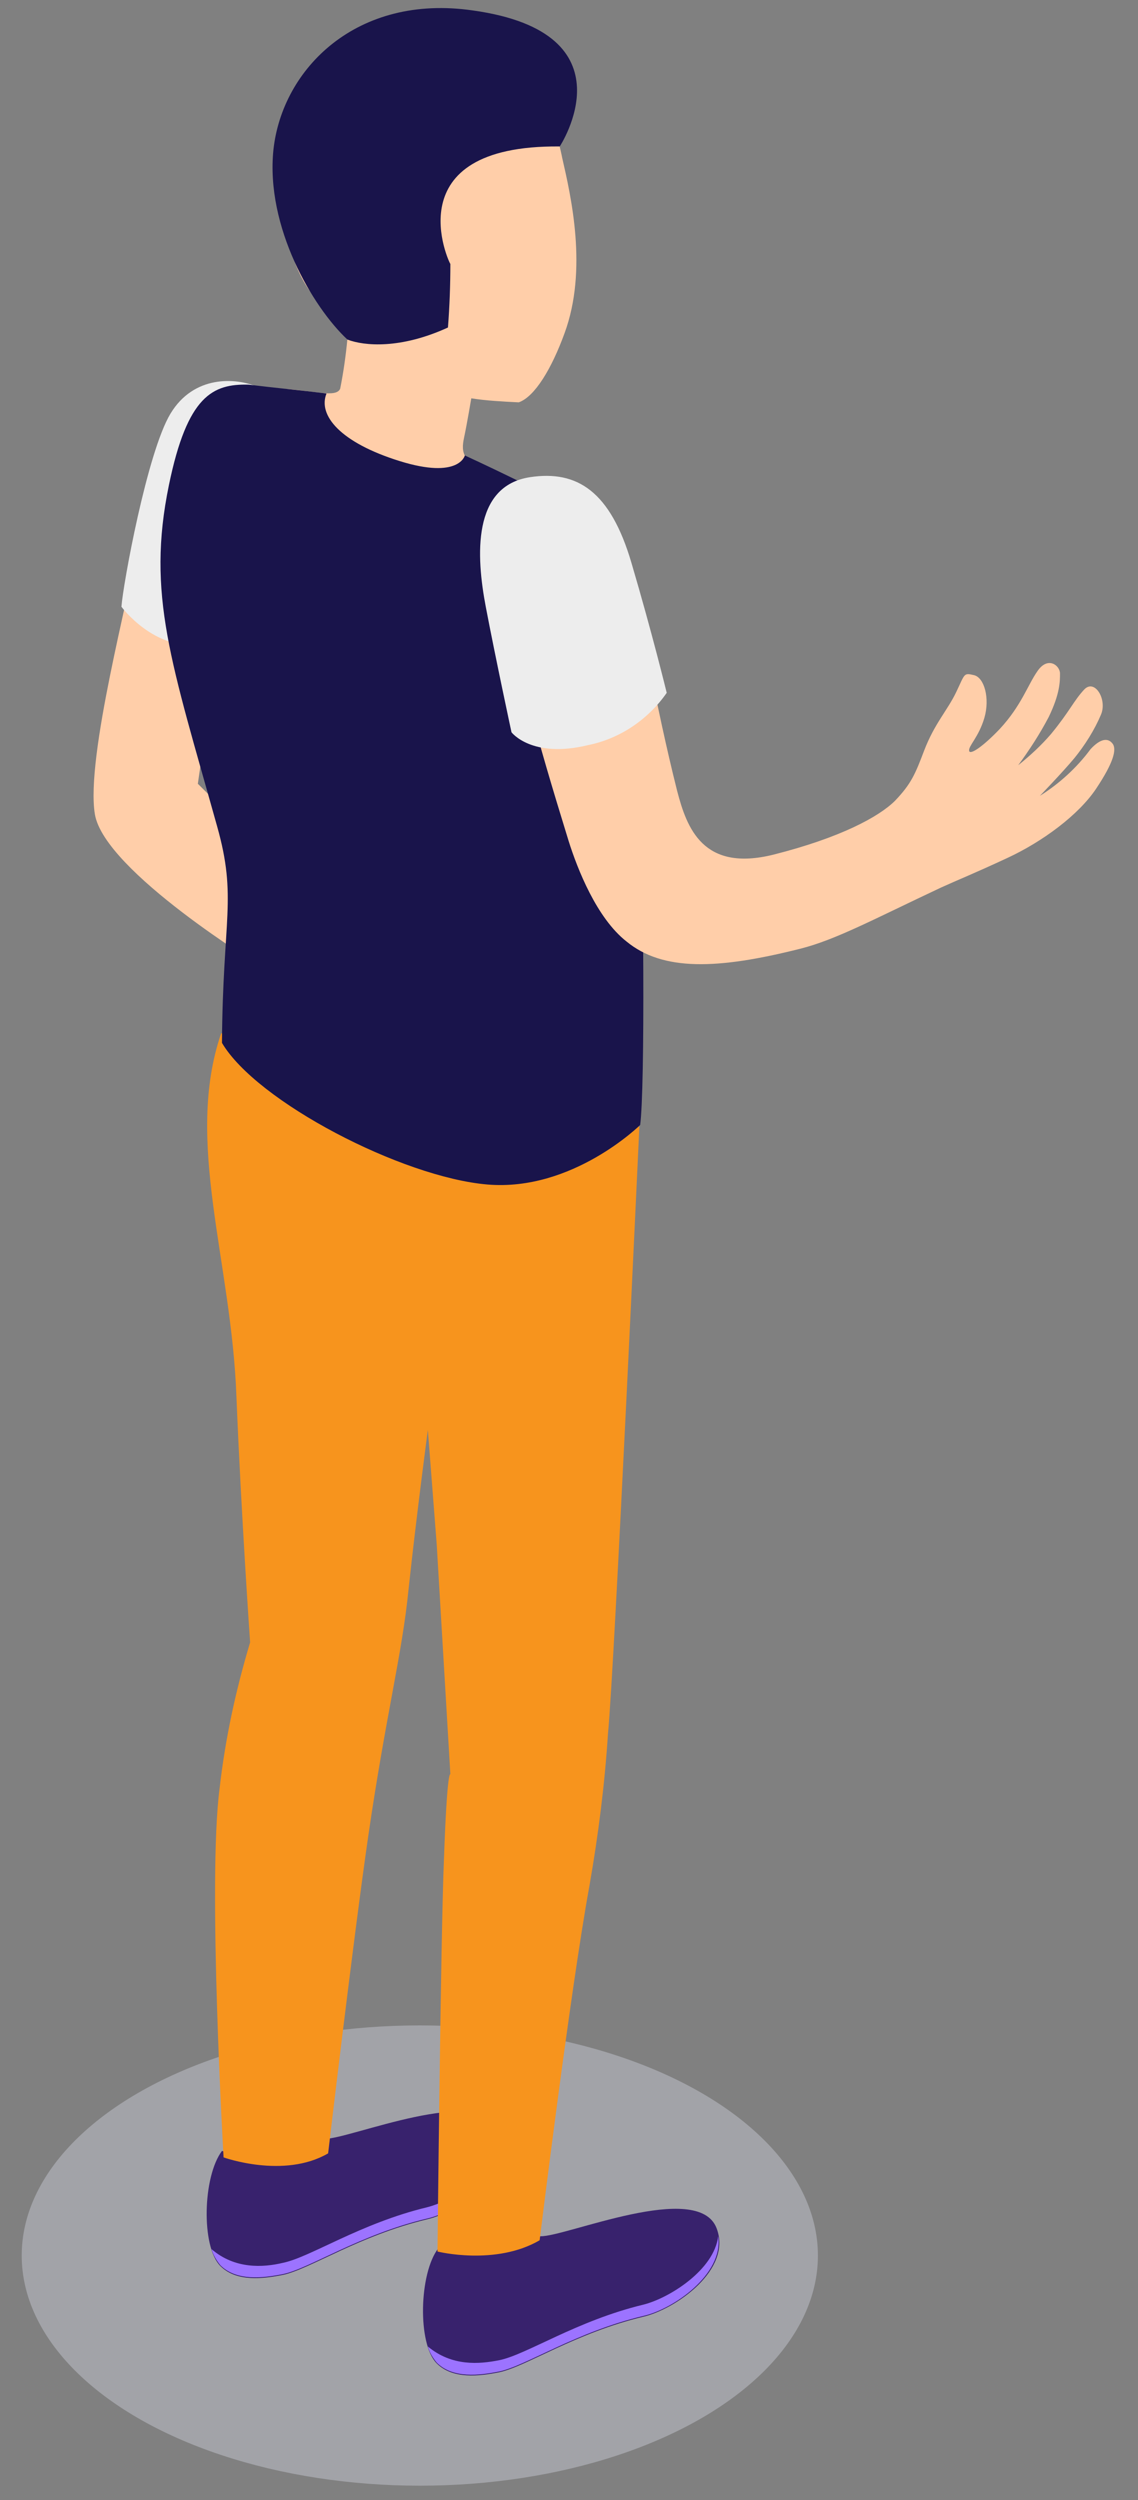
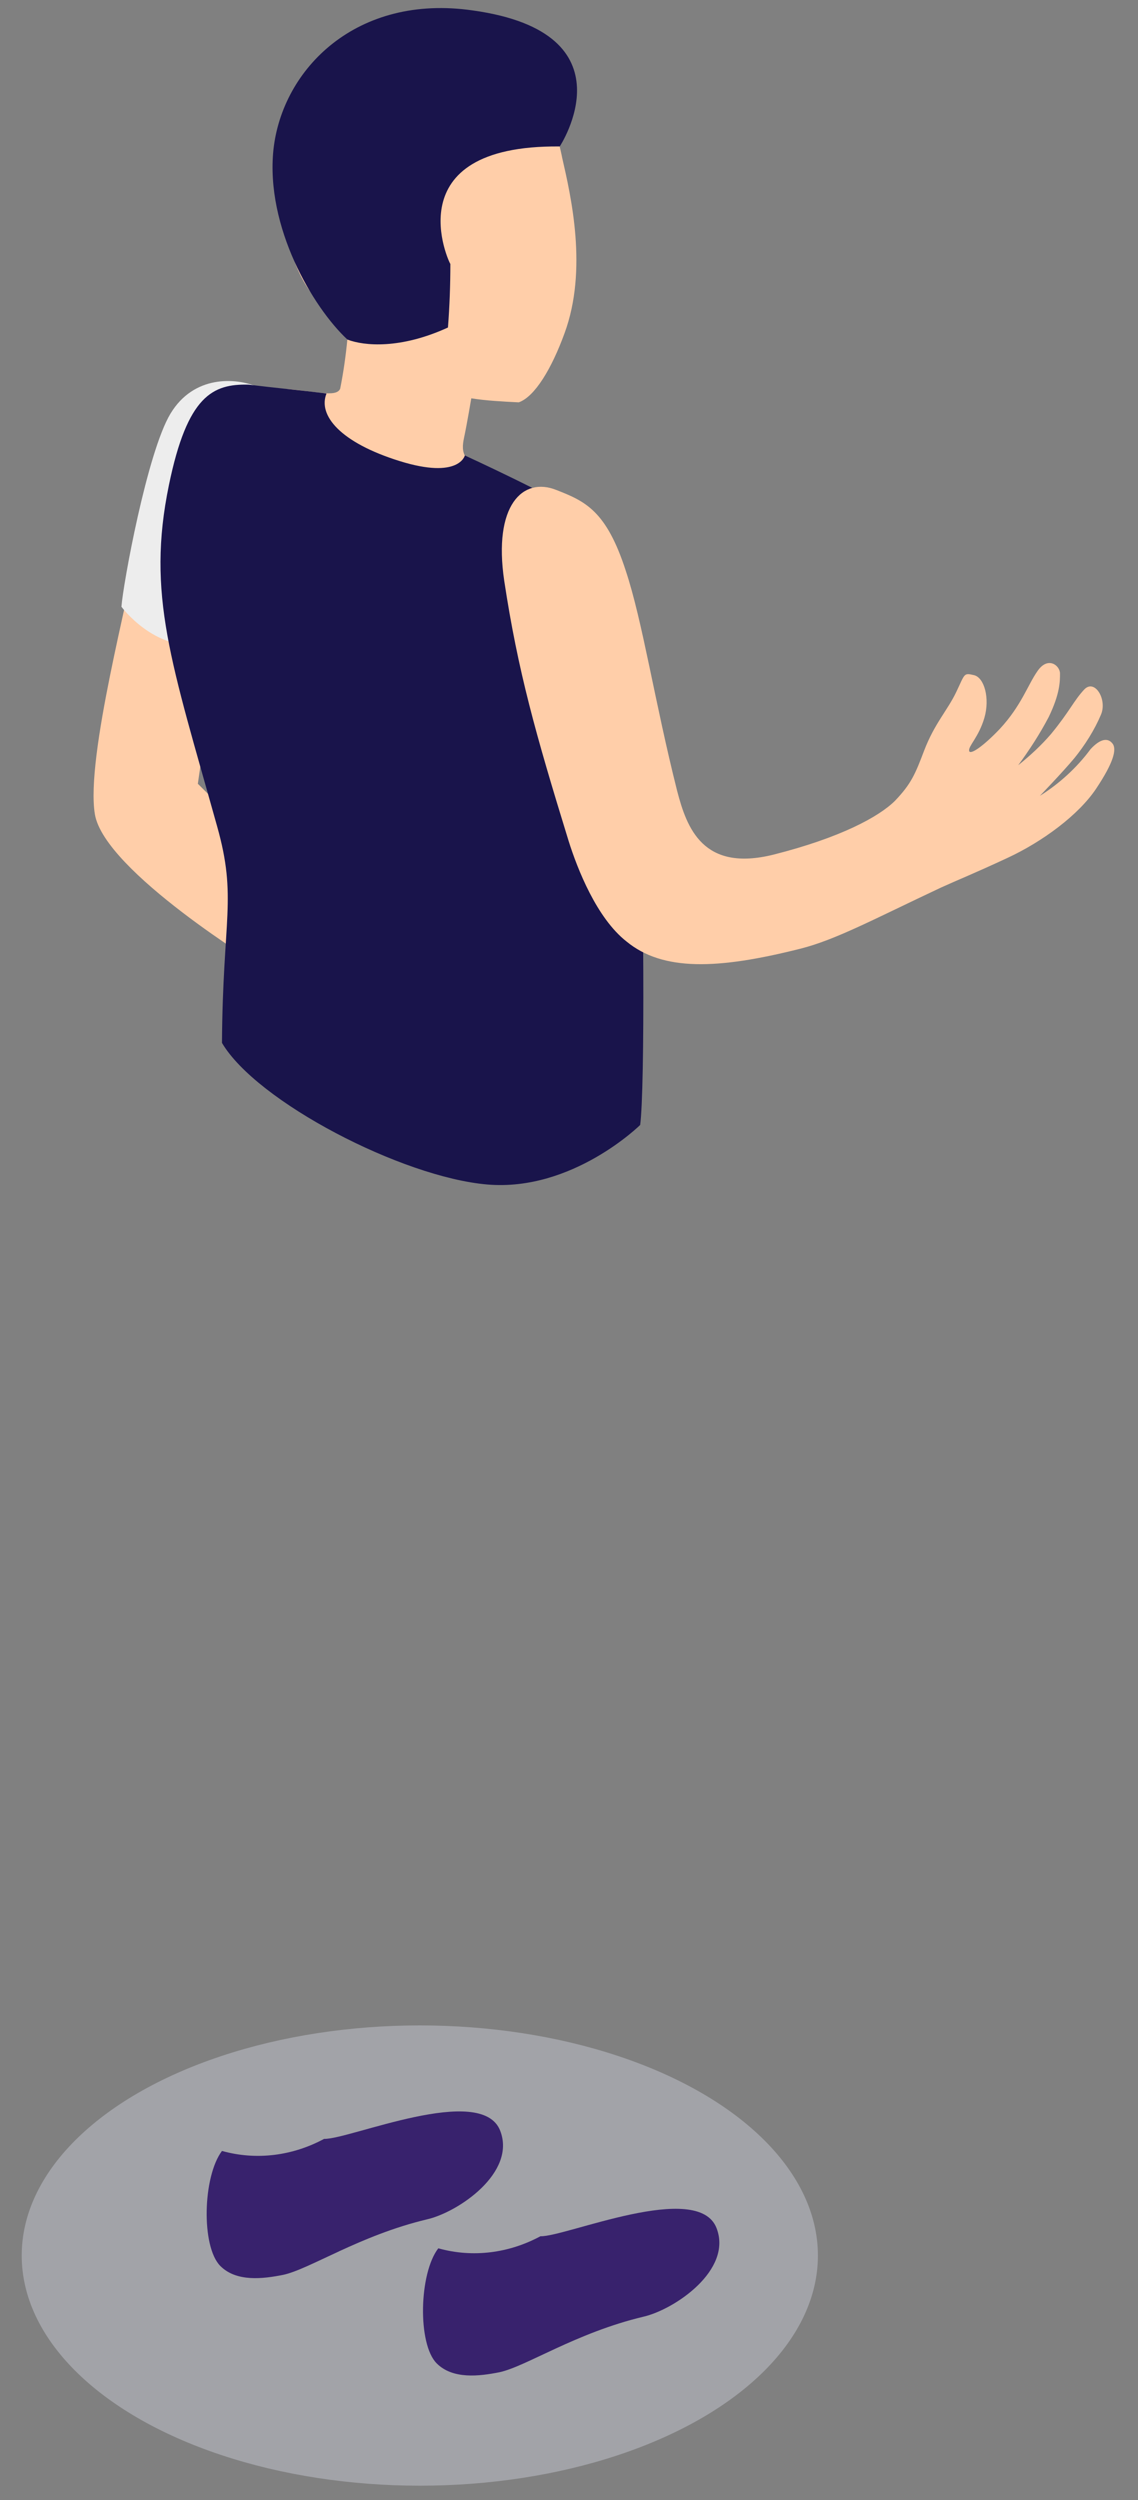
<svg xmlns="http://www.w3.org/2000/svg" version="1.1" id="Layer_1" x="0px" y="0px" viewBox="0 0 141.5 310.7" style="enable-background:new 0 0 141.5 310.7;" xml:space="preserve">
  <rect x="0" y="0" width="141.5" height="310.7" fill="#808080" stroke="none" />
  <style type="text/css">
	.st0{opacity:0.4;fill:#D6D8E5;enable-background:new    ;}
	.st1{fill:#FFCEA9;}
	.st2{fill:#EDEDED;}
	.st3{fill:#38226D;}
	.st4{fill:#9C73FF;}
	.st5{fill:#F7941D;}
	.st6{fill:#19144B;}
	.st7{fill:#19144B;}
</style>
  <title>Telemedicine_SVG</title>
  <g id="Men_2">
    <ellipse class="st0" cx="52.2" cy="280.3" rx="49.5" ry="28.6" />
    <path id="_Контур_6" class="st1" d="M16.9,68.5c-0.6,4.8-6.3,25.6-5.1,32.7s20.8,19,20.8,19l2.7-12.2L24.6,97.4l2.9-20.1   L16.9,68.5z" />
    <path id="_Контур_7" class="st2" d="M32.1,48.1c-2.8-1.2-8-1.5-10.9,3.3s-5.9,21.2-6.1,24c0,0,4.1,5.6,10.1,4.7L32.1,48.1z" />
    <path class="st3" d="M54.5,279.4c4.3,1.2,8.8,0.6,12.7-1.5c3.1,0.1,19.6-7,21.9-1c2,5.2-5.2,10.1-9.1,11c-8.4,2-14.6,6.2-17.9,6.9   c-2.5,0.5-5.8,0.9-7.8-1.1C51.9,291.3,52.1,282.5,54.5,279.4z" />
-     <path class="st4" d="M62.1,293.3c3.4-0.7,9.6-4.9,17.9-6.9c3.2-0.8,8.8-4.3,9.3-8.5c0.7,4.8-5.7,9.1-9.3,9.9   c-8.4,2-14.6,6.2-17.9,6.9c-2.5,0.5-5.8,0.9-7.8-1.1c-0.5-0.6-0.9-1.3-1.1-2C56.2,294.1,59.6,293.8,62.1,293.3z" />
    <path class="st3" d="M27.6,267.3c4.3,1.2,8.8,0.6,12.7-1.5c3.1,0.1,19.6-7,21.9-1c2,5.2-5.2,10.1-9.1,11c-8.4,2-14.6,6.2-17.9,6.9   c-2.5,0.5-5.8,0.9-7.8-1.1C25,279.2,25.2,270.5,27.6,267.3z" />
-     <path class="st4" d="M35.2,281.2c3.4-0.7,9.6-4.9,17.9-6.9c3.2-0.8,8.8-4.3,9.3-8.5c0.8,4.8-5.7,9.1-9.3,9.9   c-8.4,2-14.6,6.2-17.9,6.9c-2.5,0.5-5.8,0.9-7.8-1.1c-0.5-0.6-0.9-1.3-1.1-2C29.2,282,32.7,281.8,35.2,281.2z" />
-     <path id="_Контур_8" class="st5" d="M27.3,222.3c0.7-6.2,2-12.2,3.8-18.2c0,0-1.1-15.7-1.7-30.5c-0.6-16.9-6.5-31.7-1.9-45.2   L79.5,140c0,0-3.1,67.3-3.9,75.4c-0.4,6.3-1.2,12.6-2.3,18.9c-2.4,13.1-6.2,44.1-6.2,44.1c-5.5,3.2-12.7,1.4-12.7,1.4   s0.4-39.3,0.8-48.7c0.4-11.5,0.8-10.6,0.8-10.6l-1.7-28.6l-1.1-14.2c0,0-1.4,10.5-2.4,19.8c-0.8,8.1-2.8,15.5-5,30.6   c-1.9,13.1-5,39.5-5,39.5c-5.5,3.2-13,0.5-13,0.5S25.8,233.7,27.3,222.3z" />
    <path id="_Контур_9" class="st1" d="M34.9,48.3c4,0.2,6.9,1.2,7.4,0c0.4-2,0.7-4.1,0.9-6.2c-0.5-1.1-0.9-2.4-0.9-2.4   c-5-3.1-6.6-8.4-7.2-14.7C34,14.3,39.8,5,50.5,3.8c10.1-1,17.5,6,19.4,15.8c1.1,4.8,3.2,13.9,0.3,21.8c-1.6,4.4-3.7,7.9-5.7,8.6   c-2-0.1-4-0.2-5.9-0.5l0,0c0,0-0.5,3-0.9,4.9s-0.2,2.9,3.6,5.3s-5.8,7.1-12,6.7S36,62,34.1,58C32,53.5,32.1,48.2,34.9,48.3z" />
    <path id="_Контур_10" class="st6" d="M40.6,48.9c-1.1,2.7,1.7,6.1,9.1,8.4s8.1-0.7,8.1-0.7s10.9,5,14.5,7.4   c4.5,3.1,6.4,12.2,7.1,27.4c0.7,17.7,0.8,43.9,0.2,48.4c0,0-8.4,8.3-19,7.4s-28.7-10.3-33-17.6c0.1-15.5,1.9-18-0.6-26.9   c-5.7-20.4-8.8-28.8-6-42.4c2.3-11.2,5.5-12.6,9.9-12.5C34.2,48.2,37.4,48.5,40.6,48.9z" />
    <path id="_Контур_11" class="st1" d="M96.2,106.2c-8.8,2.2-10.8-3.3-12-7.9c-2.8-11.1-4.3-21.1-6.4-27.4   c-2.4-7.4-5-8.6-8.6-10c-4.2-1.7-7.9,1.9-6.5,11.3c1.7,11.2,3.9,19,8,32.3c1.1,3.5,3.5,9.6,7.2,12.5c4.5,3.7,11.3,3.5,21.6,0.9   c4.4-1.1,9.2-3.7,17.5-7.6c2.2-1,4-1.7,8.3-3.7s8.8-5.3,11-8.6s2.5-4.8,2.1-5.5c-0.6-0.9-1.6-0.7-2.8,0.6c-1.7,2.3-3.9,4.3-6.3,5.8   c0,0,2.8-2.9,4.3-4.7c1.3-1.6,2.5-3.5,3.3-5.4c0.8-1.9-0.8-4.5-2.1-3.1s-1.8,2.7-4.1,5.5c-1.2,1.4-2.6,2.7-4.1,3.9   c1.4-1.9,2.7-3.9,3.8-6c1.4-2.9,1.4-4.4,1.4-5.4s-1.5-2.2-2.8-0.3c-1.2,1.7-2,4.3-4.7,7.2c-2,2.1-3.7,3.3-3.8,2.7s1.2-1.7,1.9-4.1   s0-5-1.3-5.3s-1.1-0.2-2.2,2.1s-2.7,3.9-4,7.3c-1.1,2.9-1.6,4.1-3.6,6.2C109.3,101.5,104.5,104.1,96.2,106.2z" />
-     <path id="_Контур_12" class="st2" d="M65.9,59.3c5.9-0.9,10,1.8,12.6,10.6s4.4,16.2,4.4,16.2c-2.3,3.3-5.8,5.7-9.8,6.5   c-7,1.7-9.5-1.6-9.5-1.6s-2-9.3-3.2-15.6S58.7,60.4,65.9,59.3z" />
    <path class="st7" d="M69.6,18.2c0,0,9.3-14.1-10.8-16.9C44.4-0.8,35.1,8.5,34,18.6c-1,9.6,4.9,19.6,9.2,23.6   c2.1,0.8,6.6,1.2,12.5-1.5c0.2-2.6,0.3-5.3,0.3-7.9C55.9,32.8,48.9,18,69.6,18.2z" />
  </g>
</svg>